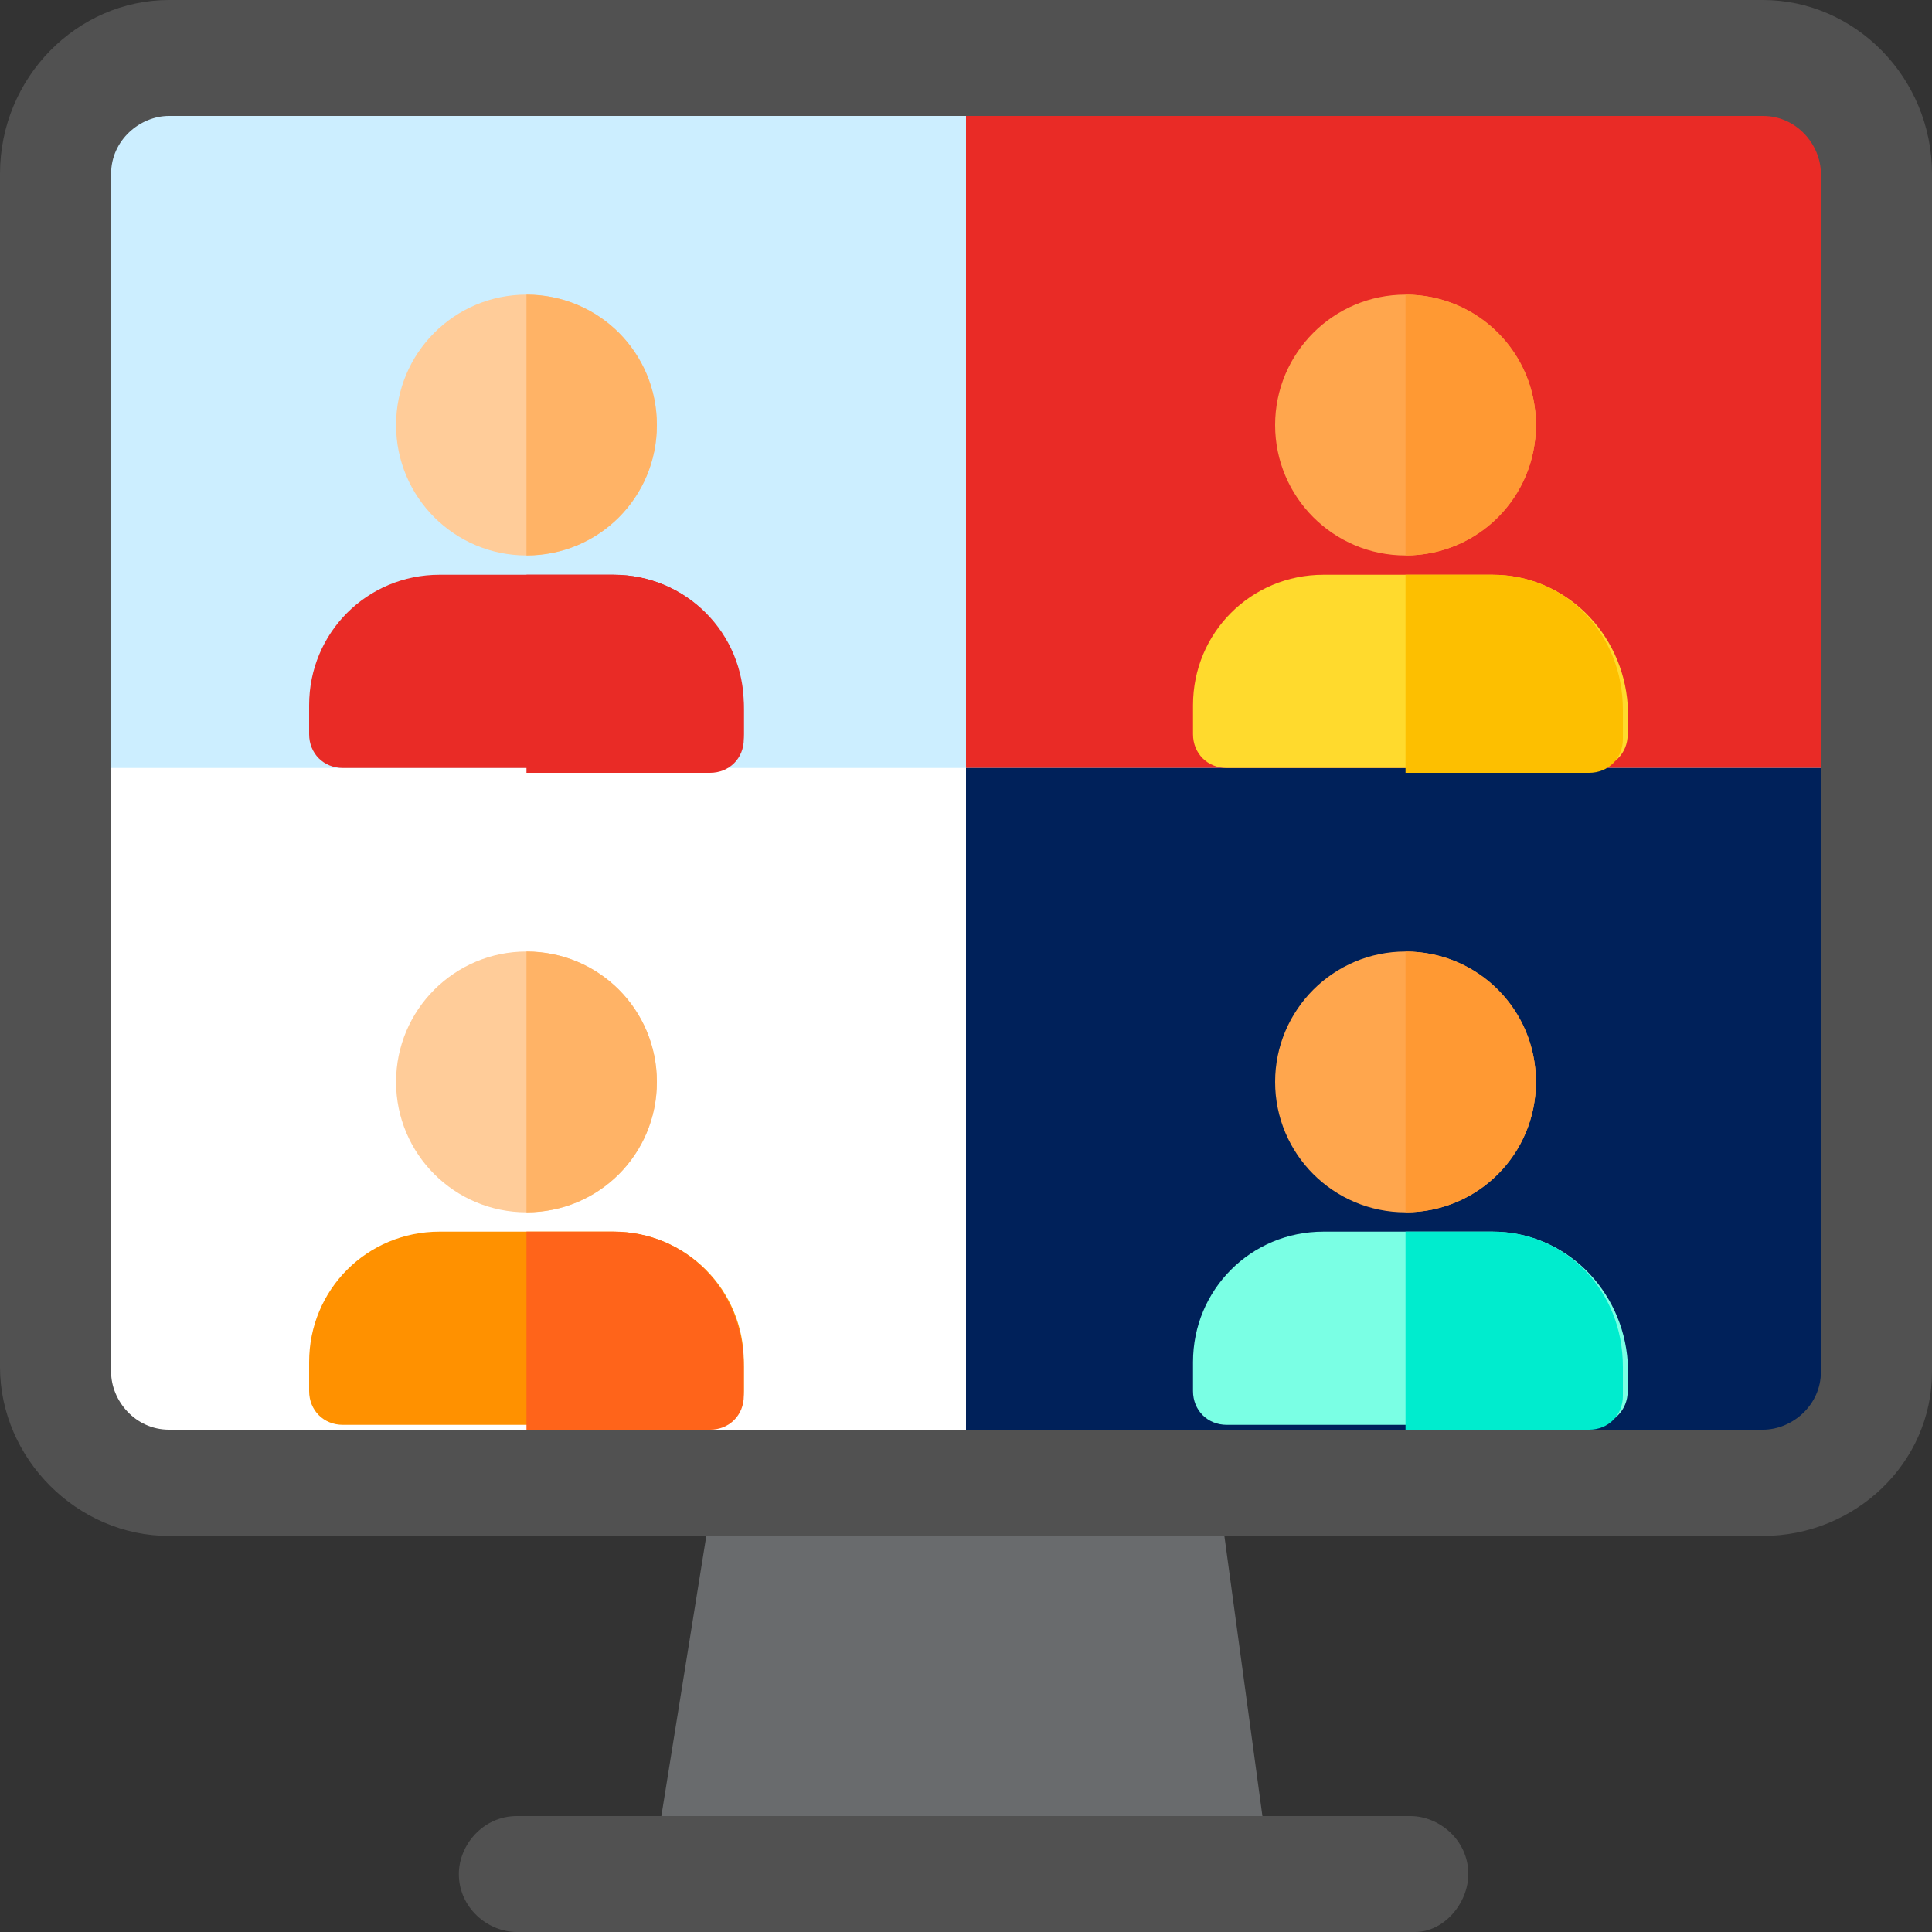
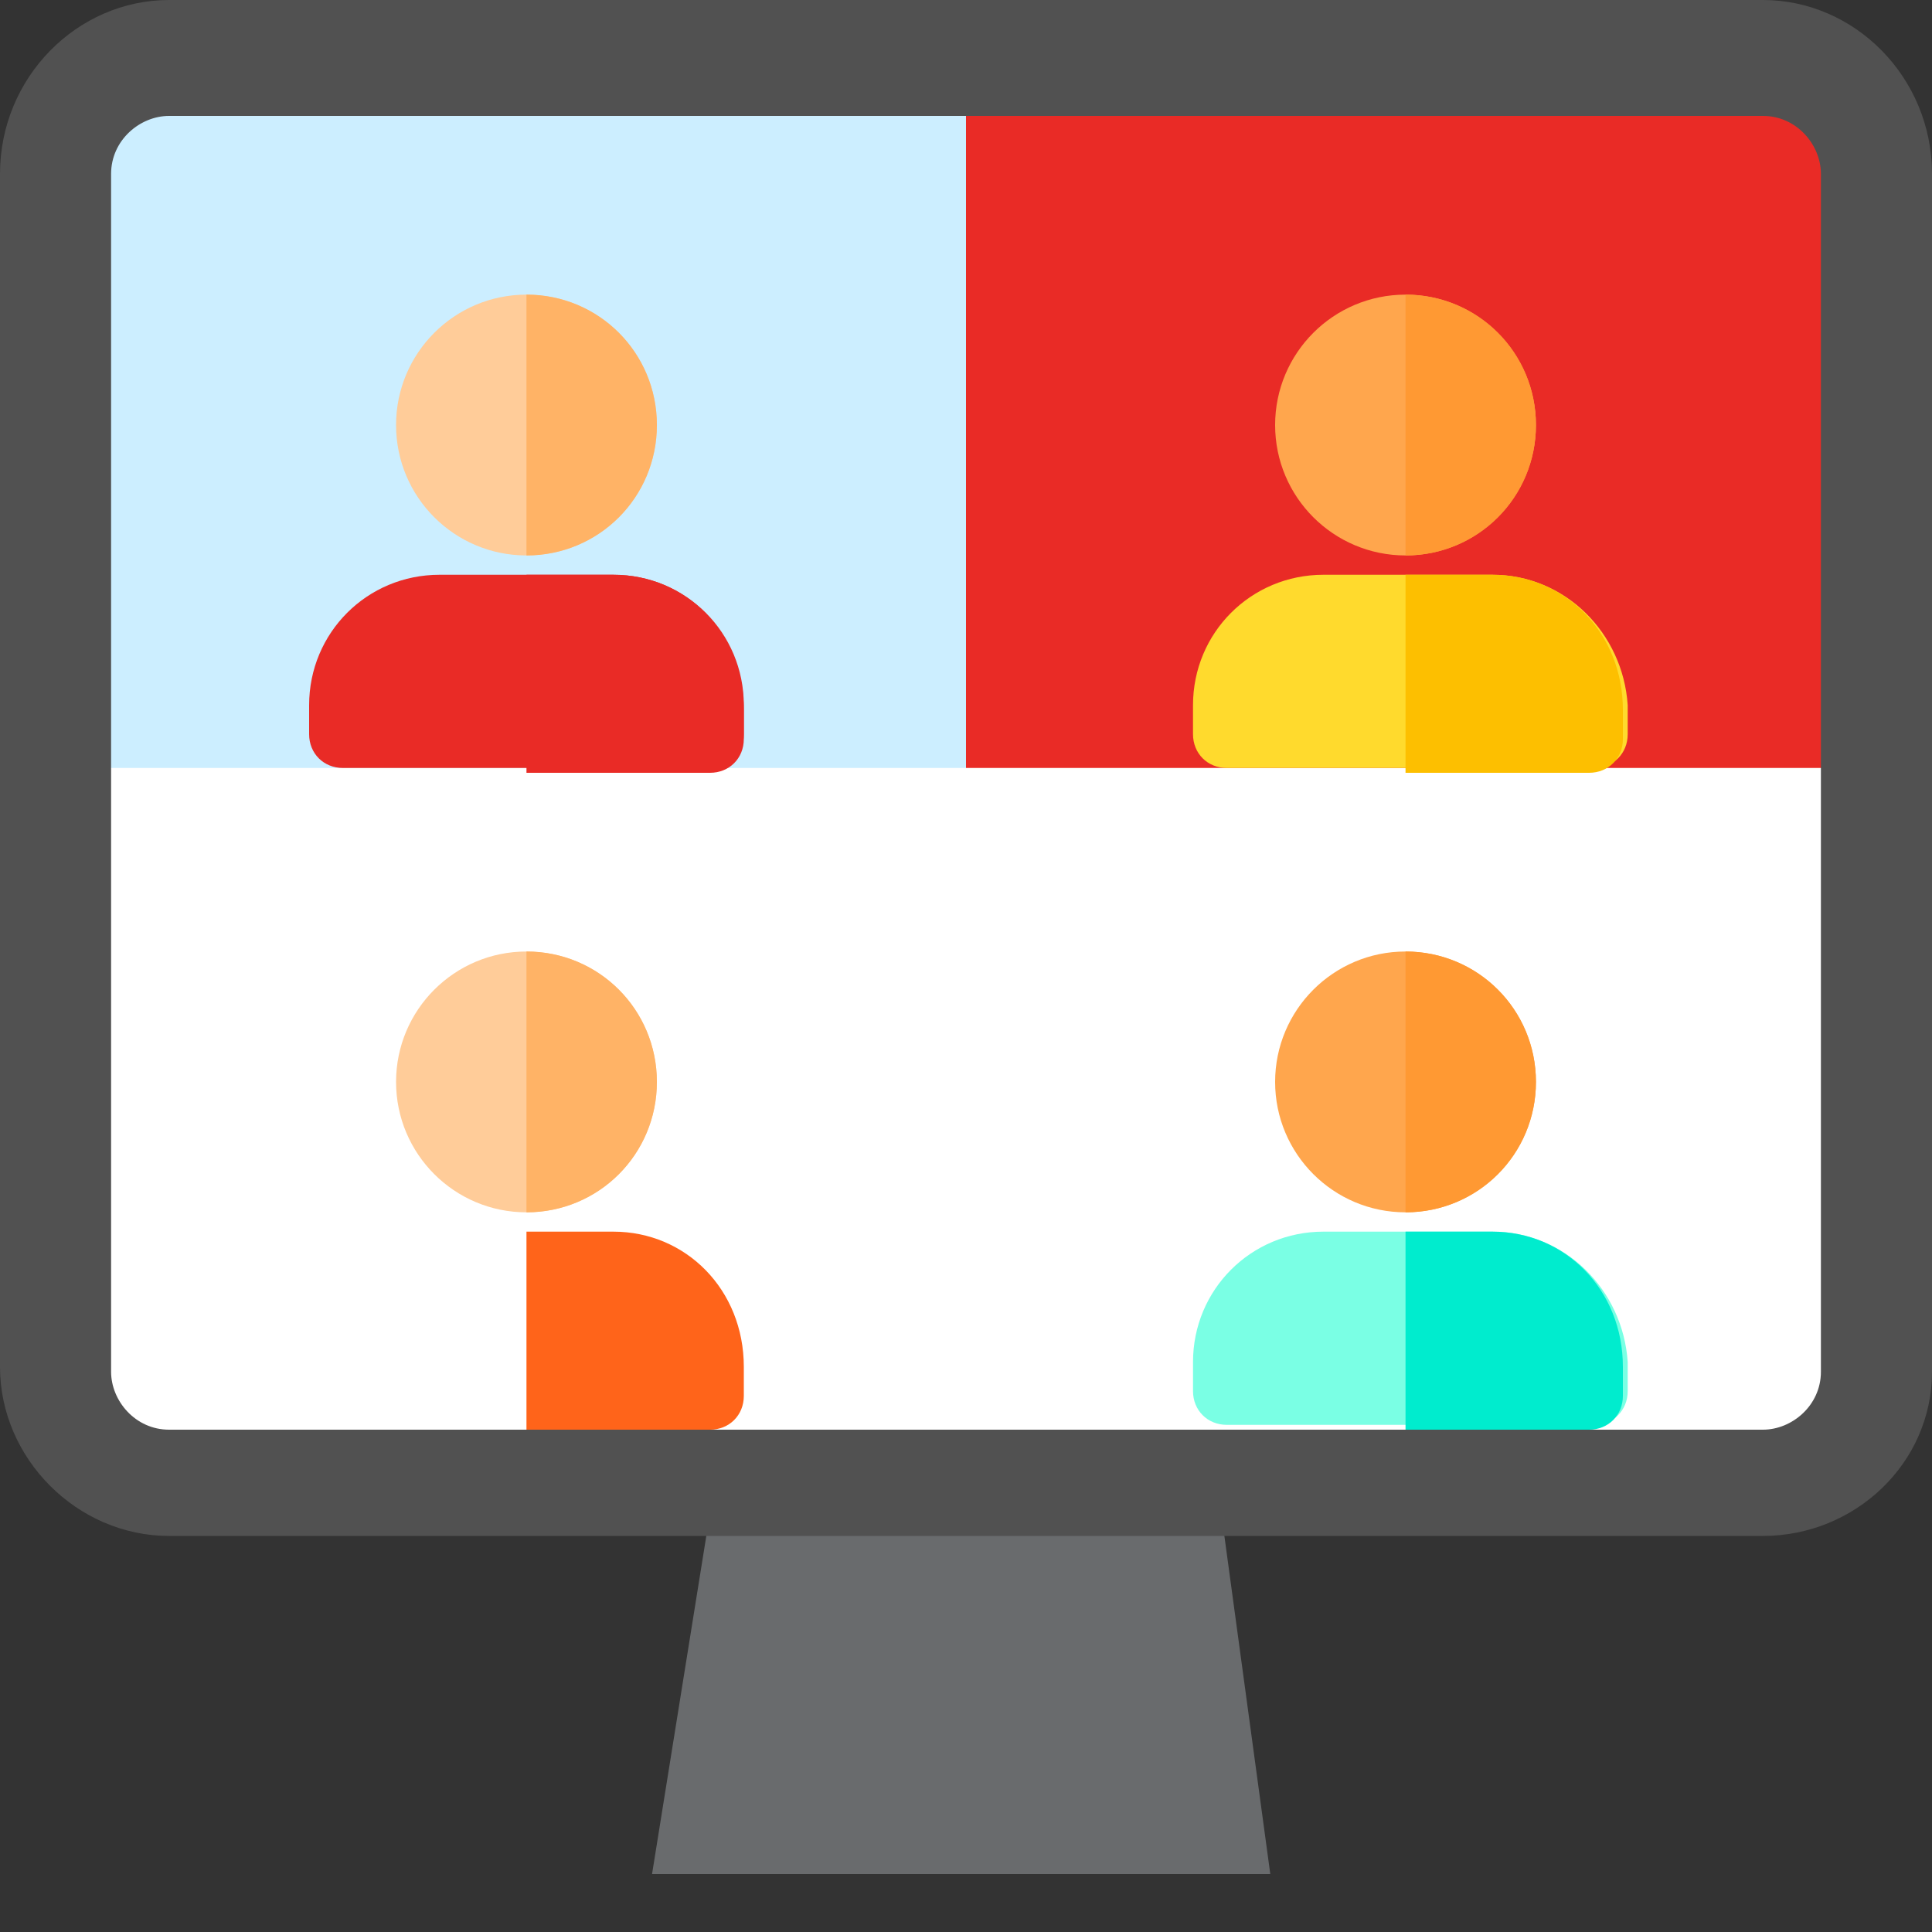
<svg xmlns="http://www.w3.org/2000/svg" version="1.1" id="Layer_1" x="0px" y="0px" width="40px" height="40px" viewBox="0 0 40 40" style="enable-background:new 0 0 40 40;" xml:space="preserve">
  <rect x="0" y="0" width="40" height="40" fill="#333333" stroke="none" />
  <style type="text/css">
	.st0{fill:#CCEEFF;}
	.st1{fill:#E92B26;}
	.st2{fill:#FFFFFF;}
	.st3{fill:#00215A;}
	.st4{fill:#696B6D;}
	.st5{fill:#515151;}
	.st6{fill:#FFA64D;}
	.st7{fill:#FF9933;}
	.st8{fill:#7AFFE4;}
	.st9{fill:#00ECCE;}
	.st10{fill:#FFCC99;}
	.st11{fill:#FFB366;}
	.st12{fill:#FF9100;}
	.st13{fill:#FF641A;}
	.st14{fill:#FFDA2D;}
	.st15{fill:#FDBF00;}
</style>
  <path class="st0" d="M36.2,30.7H3.8c-1.5,0-2.7-1.2-2.7-2.7V3.9c0-1.5,1.2-2.7,2.7-2.7h32.3c1.5,0,2.7,1.2,2.7,2.7V28  C38.8,29.5,37.6,30.7,36.2,30.7z" />
  <path class="st1" d="M36.2,1.2H20v29.5h16.2c1.5,0,2.7-1.2,2.7-2.7V3.9C38.8,2.4,37.6,1.2,36.2,1.2L36.2,1.2z" />
  <path class="st2" d="M1.2,15.9V28c0,1.5,1.2,2.7,2.7,2.7h32.3c1.5,0,2.7-1.2,2.7-2.7V15.9H1.2z" />
-   <path class="st3" d="M20,15.9v14.7h16.2c1.5,0,2.7-1.2,2.7-2.7V15.9H20z" />
  <path class="st4" d="M13.5,38.8l1.3-8.1h10.4l1.1,8.1L13.5,38.8z" />
  <g>
-     <path class="st5" d="M29.3,40H10.7c-0.6,0-1.2-0.5-1.2-1.2c0-0.6,0.5-1.2,1.2-1.2h18.5c0.6,0,1.2,0.5,1.2,1.2   C30.4,39.4,29.9,40,29.3,40z" />
-   </g>
+     </g>
  <circle class="st6" cx="29.1" cy="22.4" r="2.7" />
  <path class="st7" d="M29.1,19.7v5.4c1.5,0,2.7-1.2,2.7-2.7S30.6,19.7,29.1,19.7z" />
  <path class="st8" d="M30.9,25.5h-3.5l0,0c-1.5,0-2.7,1.2-2.7,2.7v0.6c0,0.4,0.3,0.7,0.7,0.7h7.6c0.4,0,0.7-0.3,0.7-0.7v-0.6  C33.6,26.7,32.4,25.5,30.9,25.5L30.9,25.5z" />
  <path class="st9" d="M30.9,25.5h-1.8v4.1h3.8c0.4,0,0.7-0.3,0.7-0.7v-0.6C33.6,26.7,32.4,25.5,30.9,25.5z" />
  <circle class="st10" cx="10.9" cy="22.4" r="2.7" />
  <path class="st11" d="M10.9,19.7v5.4c1.5,0,2.7-1.2,2.7-2.7S12.4,19.7,10.9,19.7z" />
-   <path class="st12" d="M12.7,25.5H9.1l0,0c-1.5,0-2.7,1.2-2.7,2.7v0.6c0,0.4,0.3,0.7,0.7,0.7h7.6c0.4,0,0.7-0.3,0.7-0.7v-0.6  C15.4,26.7,14.2,25.5,12.7,25.5L12.7,25.5z" />
  <path class="st13" d="M12.7,25.5h-1.8v4.1h3.8c0.4,0,0.7-0.3,0.7-0.7v-0.6C15.4,26.7,14.2,25.5,12.7,25.5L12.7,25.5z" />
  <circle class="st6" cx="29.1" cy="8.8" r="2.7" />
  <path class="st7" d="M29.1,6.1v5.4c1.5,0,2.7-1.2,2.7-2.7S30.6,6.1,29.1,6.1z" />
  <path class="st14" d="M30.9,11.9h-3.5l0,0c-1.5,0-2.7,1.2-2.7,2.7v0.6c0,0.4,0.3,0.7,0.7,0.7h7.6c0.4,0,0.7-0.3,0.7-0.7v-0.6  C33.6,13.1,32.4,11.9,30.9,11.9z" />
  <path class="st15" d="M30.9,11.9h-1.8v4.1h3.8c0.4,0,0.7-0.3,0.7-0.7v-0.6C33.6,13.1,32.4,11.9,30.9,11.9L30.9,11.9z" />
  <circle class="st10" cx="10.9" cy="8.8" r="2.7" />
  <path class="st11" d="M10.9,6.1v5.4c1.5,0,2.7-1.2,2.7-2.7S12.4,6.1,10.9,6.1z" />
  <path class="st1" d="M12.7,11.9H9.1l0,0c-1.5,0-2.7,1.2-2.7,2.7v0.6c0,0.4,0.3,0.7,0.7,0.7h7.6c0.4,0,0.7-0.3,0.7-0.7v-0.6  C15.4,13.1,14.2,11.9,12.7,11.9z" />
  <path class="st1" d="M12.7,11.9h-1.8v4.1h3.8c0.4,0,0.7-0.3,0.7-0.7v-0.6C15.4,13.1,14.2,11.9,12.7,11.9L12.7,11.9z" />
  <path class="st5" d="M36.5,31.8h-33c-1.9,0-3.5-1.6-3.5-3.5V3.6C0,1.6,1.6,0,3.5,0h33C38.4,0,40,1.6,40,3.6v24.8  C40,30.3,38.4,31.8,36.5,31.8L36.5,31.8z M3.5,2.4c-0.6,0-1.2,0.5-1.2,1.2v24.8c0,0.6,0.5,1.2,1.2,1.2h33c0.6,0,1.2-0.5,1.2-1.2V3.6  c0-0.6-0.5-1.2-1.2-1.2L3.5,2.4L3.5,2.4z" />
</svg>